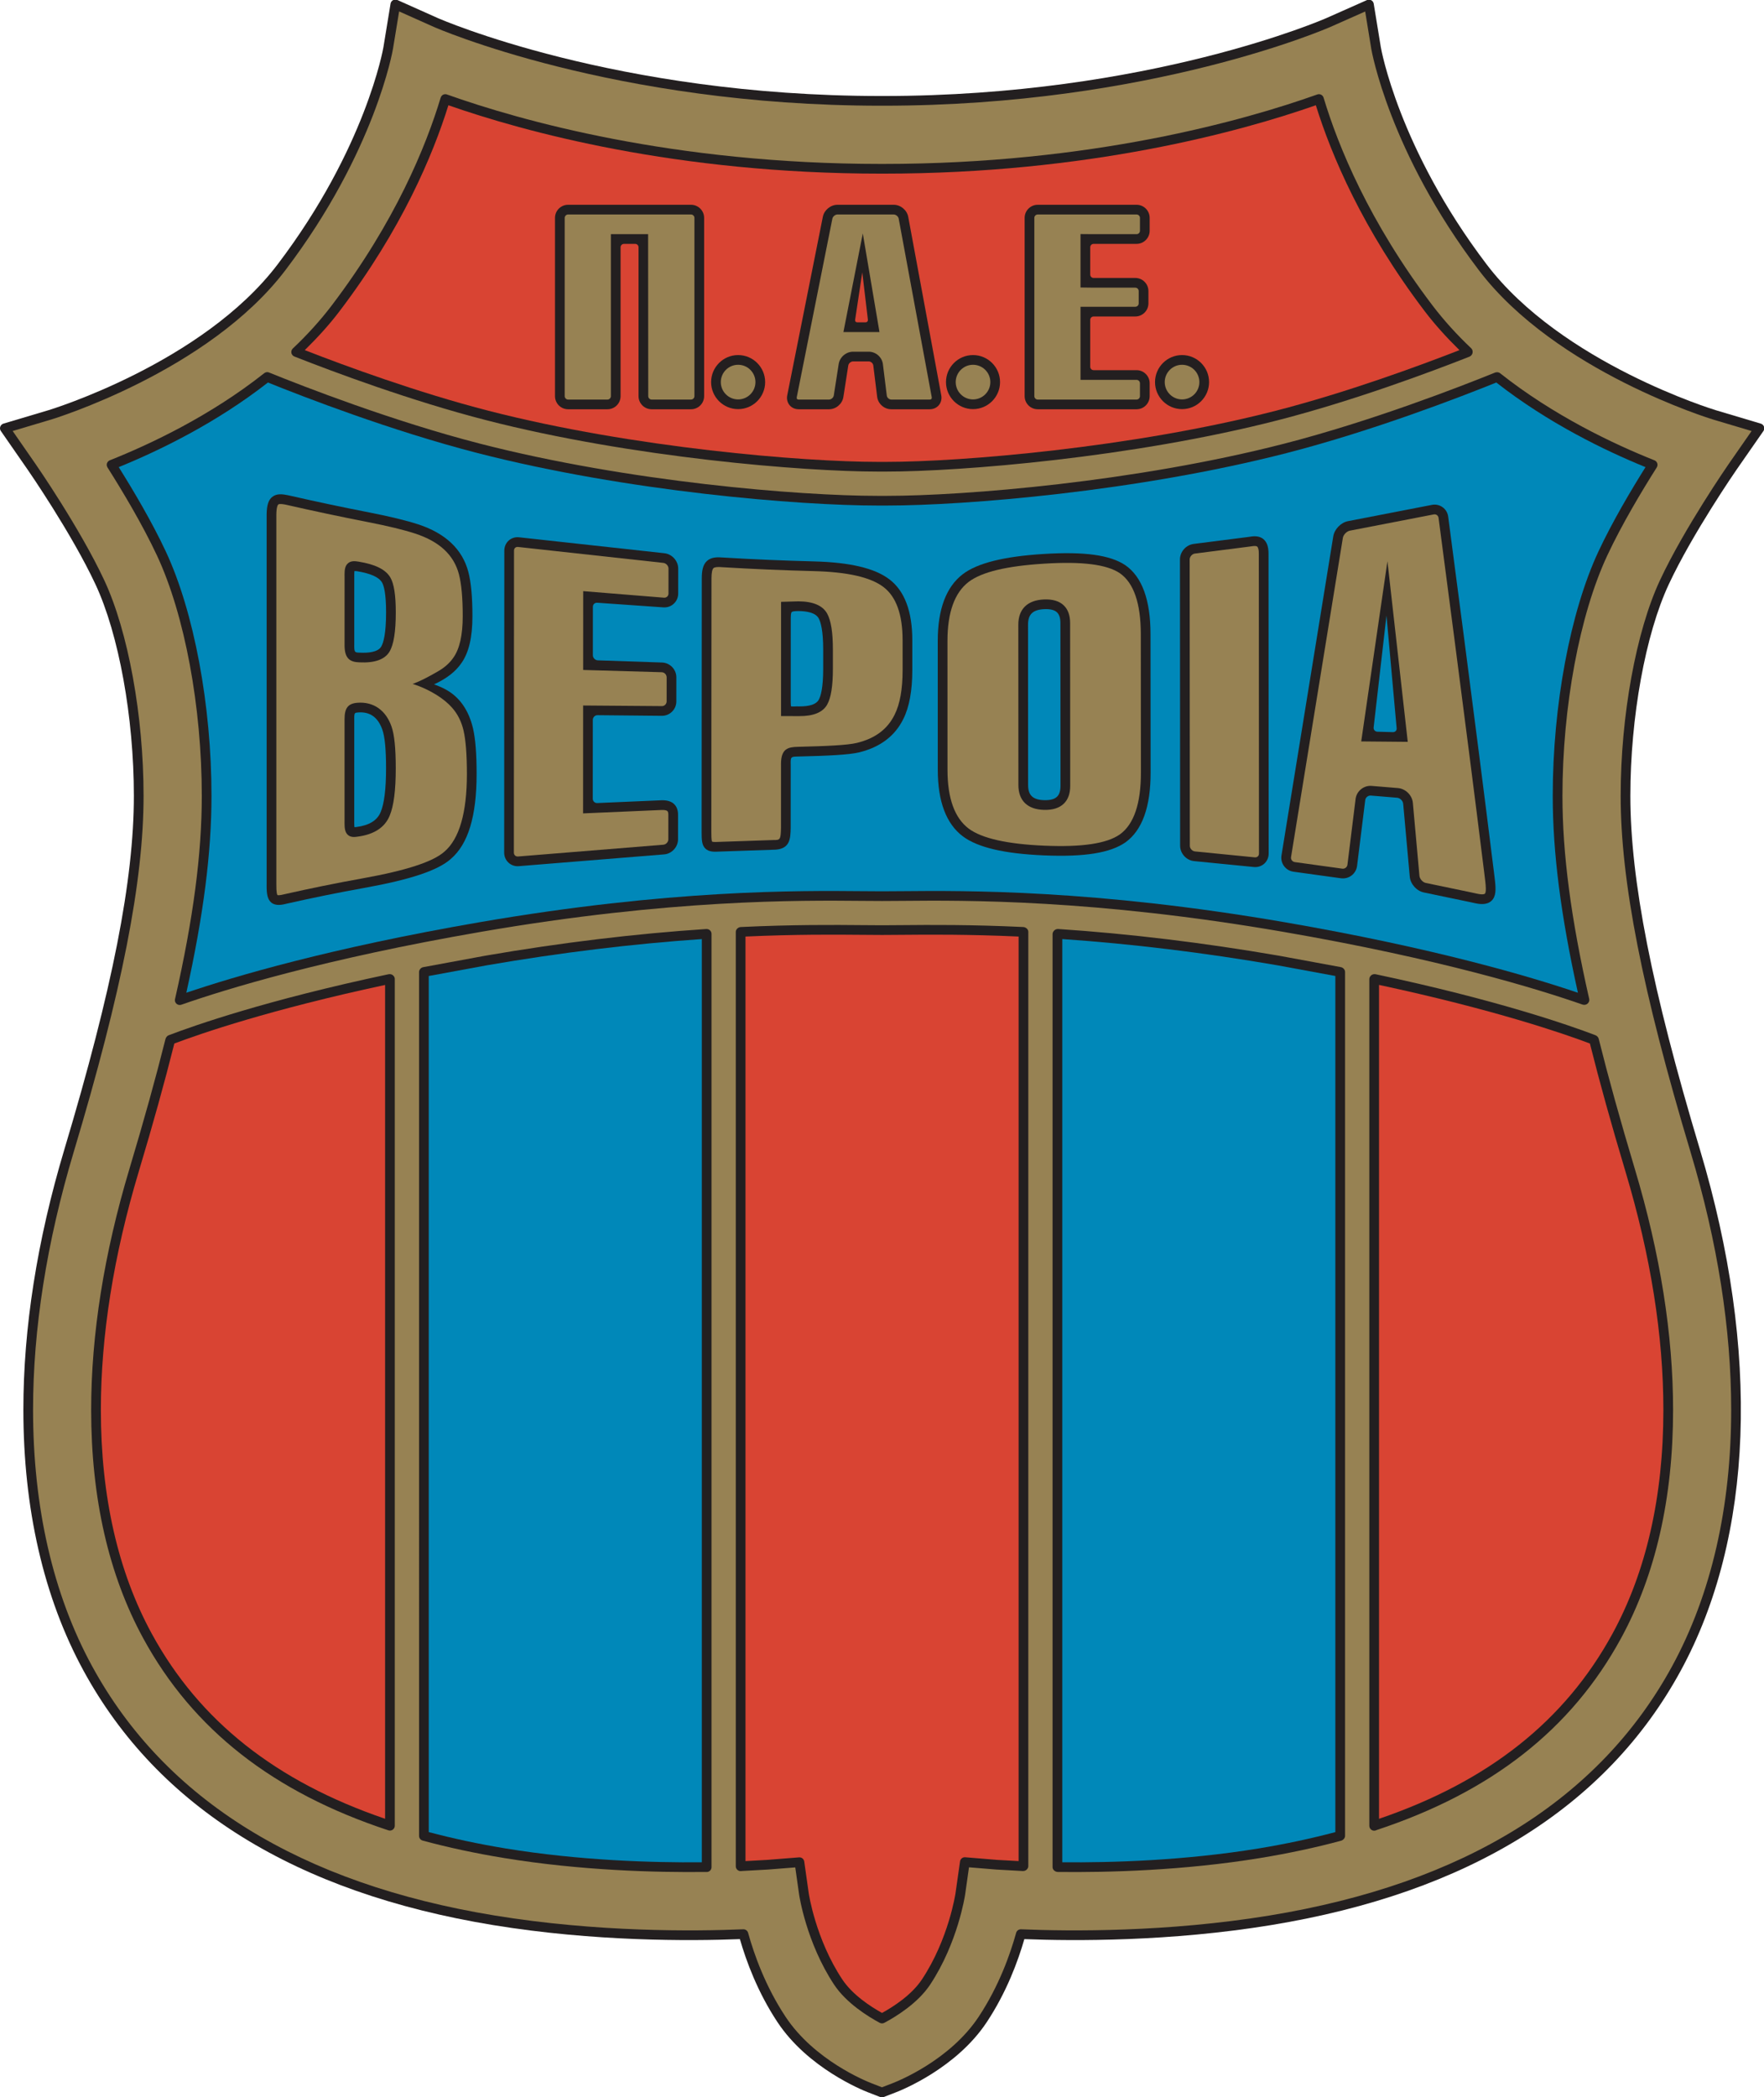
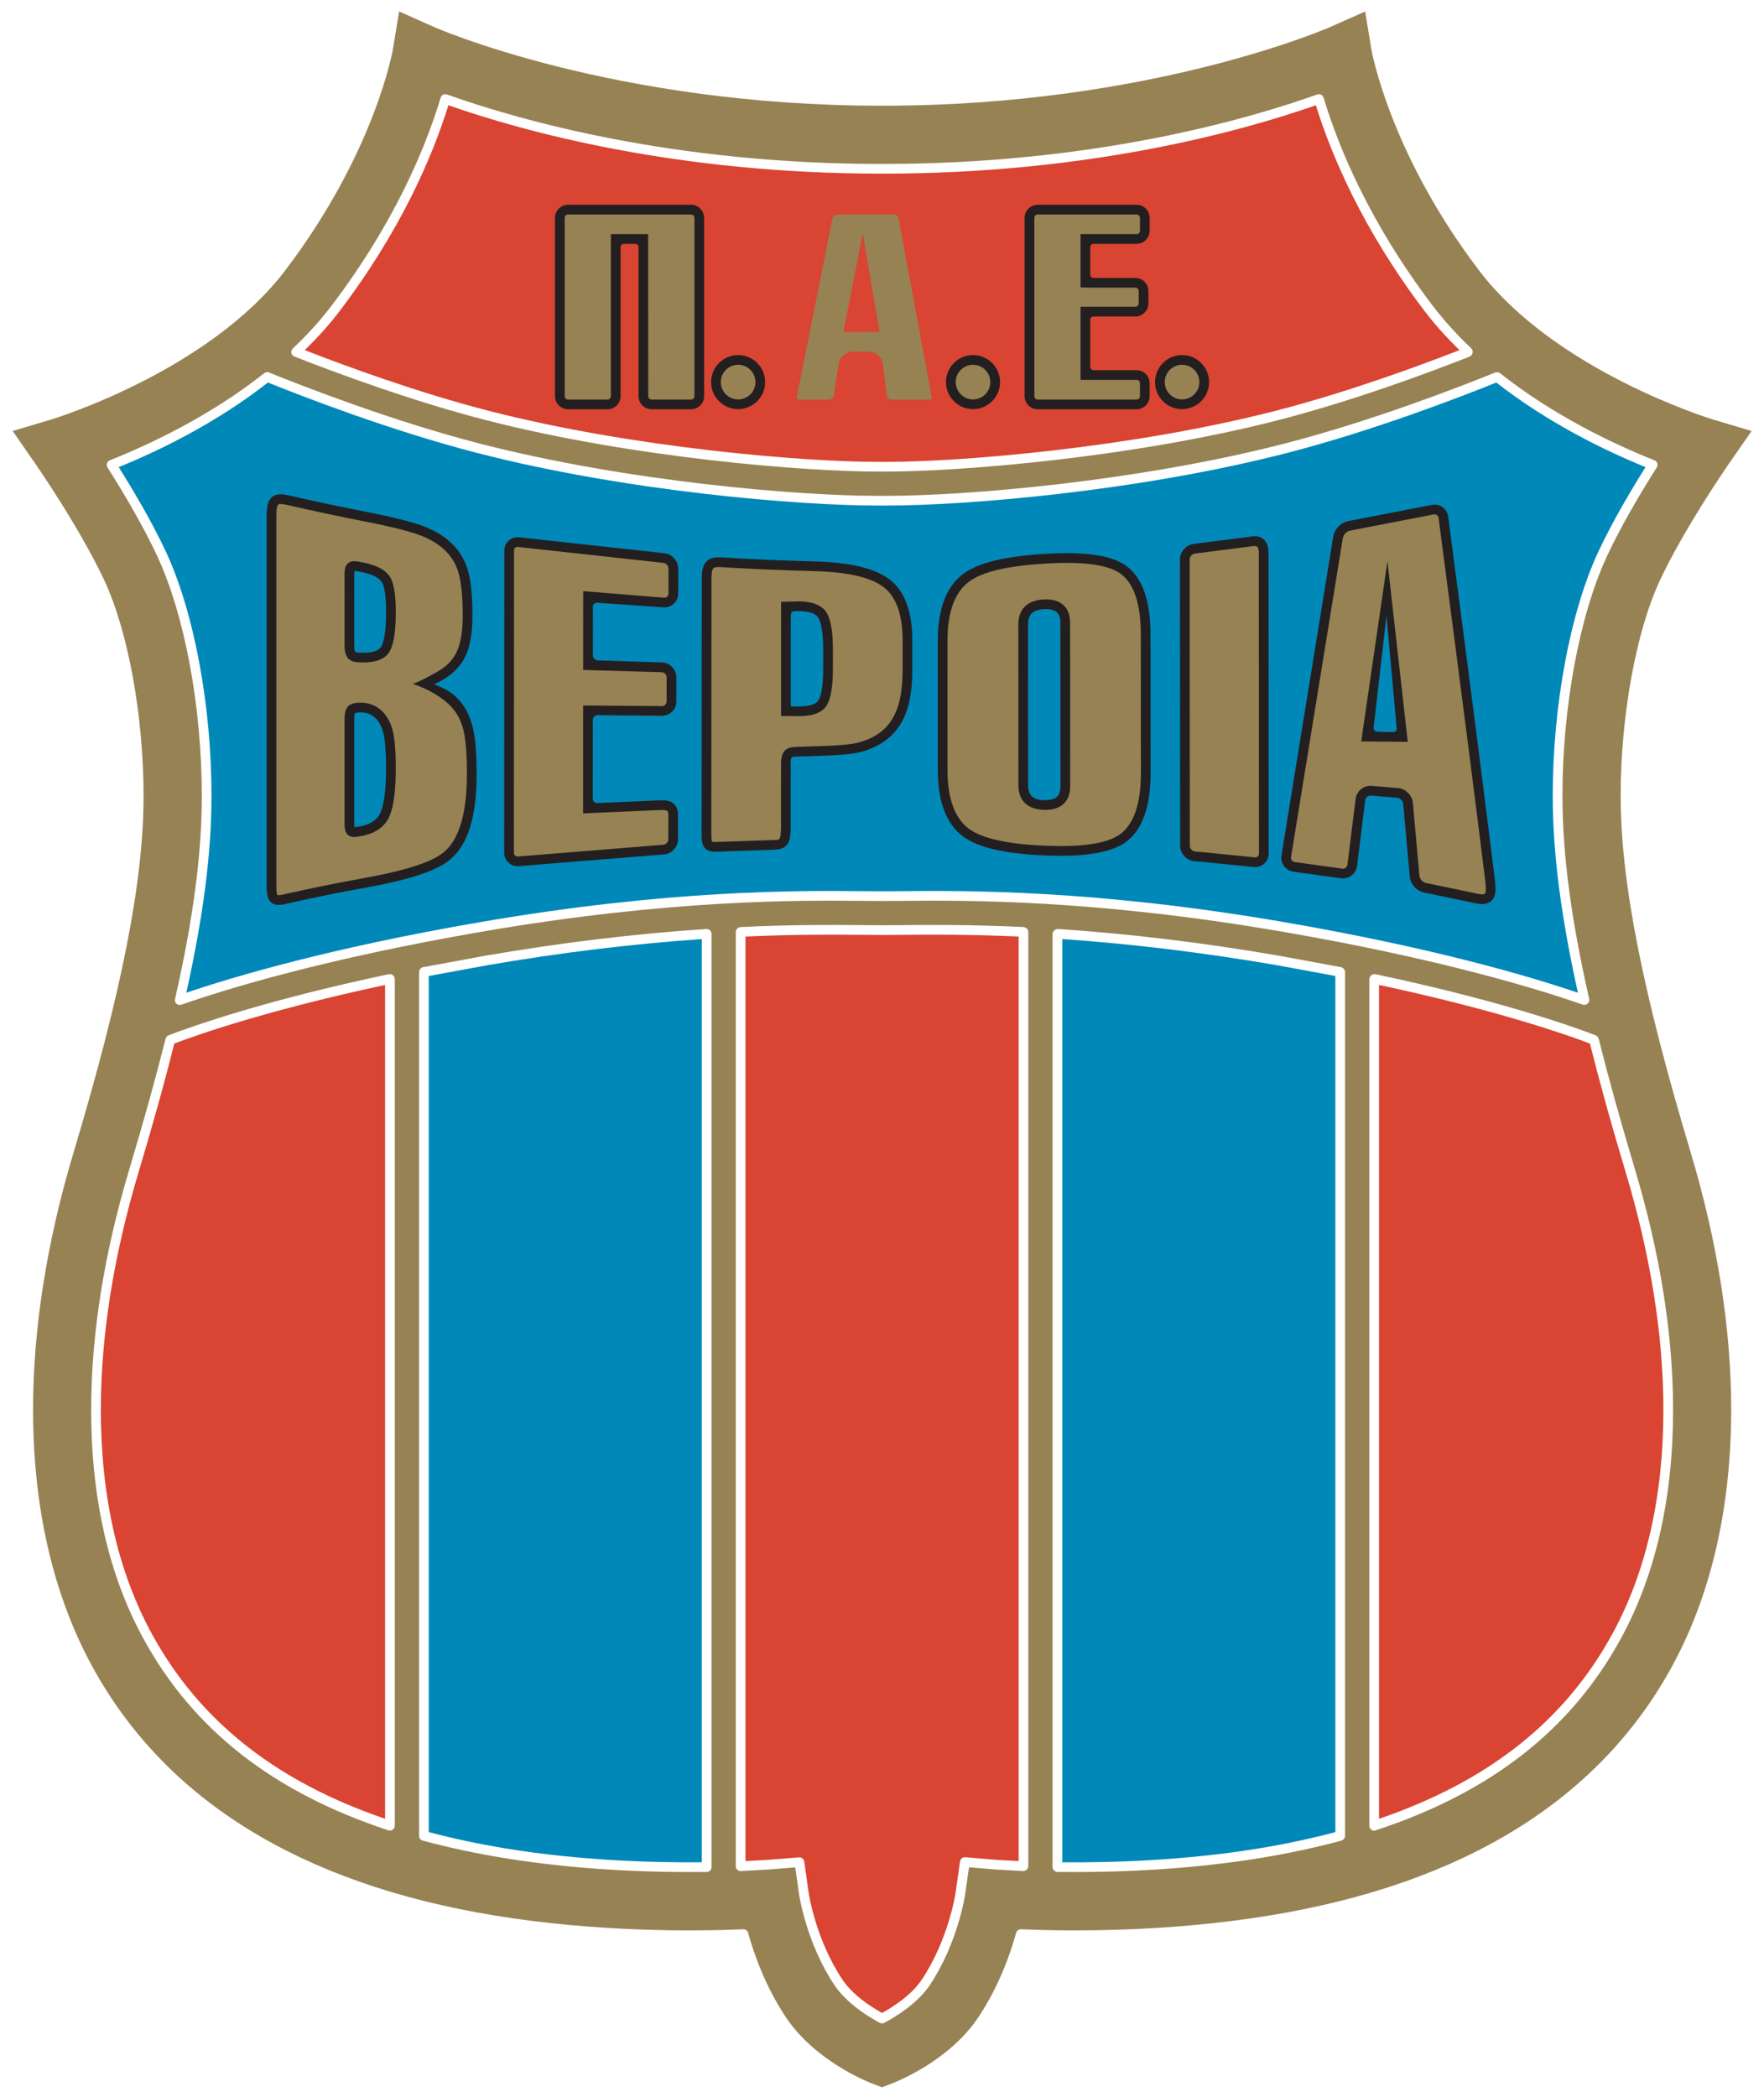
<svg xmlns="http://www.w3.org/2000/svg" width="521.33pt" height="619.56pt" viewBox="0 0 521.33 619.56" version="1.1">
  <defs>
    <clipPath id="clip1">
-       <path d="M 0 0 L 521.328 0 L 521.328 619.559 L 0 619.559 Z M 0 0 " />
-     </clipPath>
+       </clipPath>
  </defs>
  <g id="surface1">
    <g clip-path="url(#clip1)" clip-rule="nonzero">
      <path style=" stroke:none;fill-rule:nonzero;fill:rgb(13.699%,12.199%,12.5%);fill-opacity:1;" d="M 116.16 0.047 C 115.77 0.258 115.5 0.637 115.426 1.074 L 113.312 13.965 C 113.262 14.258 108.121 43.789 82.047 78.109 C 59.84 107.34 14.766 121.062 14.312 121.195 L 1.023 125.156 C 0.586 125.289 0.234 125.621 0.082 126.059 C 0.027 126.211 0 126.371 0 126.531 C 0 126.82 0.086 127.105 0.258 127.348 L 8.16 138.738 C 8.293 138.926 21.113 157.453 28.219 172.648 C 35.109 187.391 39.562 211.918 39.562 235.137 C 39.562 260.004 33.227 292.219 19.02 339.594 C 10.934 366.555 6.906 392.488 6.906 416.473 C 6.906 445.645 12.863 471.926 24.715 493.656 C 46.68 533.926 87.395 559.191 145.723 568.754 C 175.543 573.641 203.809 573.484 218.668 572.906 C 220.547 579.418 223.91 588.582 229.777 597.438 C 238.746 610.977 254.719 617.461 256.512 618.156 L 260.129 619.559 C 260.461 619.688 260.828 619.688 261.16 619.559 L 264.781 618.164 C 266.586 617.473 282.648 610.984 291.621 597.441 C 297.492 588.578 300.855 579.414 302.734 572.906 C 317.594 573.484 345.855 573.641 375.68 568.754 C 434.004 559.195 474.719 533.93 496.688 493.656 C 518.281 454.062 520.305 399.348 502.383 339.594 C 488.176 292.219 481.836 260 481.836 235.137 C 481.836 211.918 486.289 187.391 493.184 172.645 C 500.285 157.453 513.109 138.926 513.238 138.738 L 521.152 127.355 C 521.414 126.977 521.48 126.496 521.328 126.062 C 521.18 125.629 520.828 125.293 520.387 125.16 L 507.09 121.195 C 506.637 121.062 461.539 107.312 439.355 78.109 C 413.312 43.836 408.141 14.254 408.09 13.961 L 405.988 1.105 C 405.918 0.664 405.648 0.285 405.258 0.074 C 404.867 -0.137 404.402 -0.156 403.992 0.023 L 392.078 5.309 C 391.562 5.543 339.484 28.363 261.031 28.363 L 260.367 28.363 C 181.879 28.363 129.84 5.543 129.324 5.312 L 117.426 -0.004 C 117.02 -0.184 116.555 -0.164 116.16 0.047 " />
    </g>
    <path style=" stroke:none;fill-rule:nonzero;fill:rgb(85.1%,26.7%,20%);fill-opacity:1;" d="M 407.555 290.988 C 441.527 298.266 462.109 305.367 469.879 308.301 C 472.746 319.723 476.188 332.117 480.406 346.184 C 487.828 370.93 491.594 394.602 491.594 416.539 C 491.594 442.113 486.531 464.363 476.547 482.672 C 462.484 508.453 439.863 526.328 407.555 537.359 C 407.555 533.305 407.555 294.453 407.555 290.988 " />
    <path style=" stroke:none;fill-rule:nonzero;fill:rgb(0%,53.299%,72.499%);fill-opacity:1;" d="M 313.945 277.441 C 334.422 278.848 355.789 281.441 377.508 285.191 C 377.508 285.191 390.812 287.645 394.648 288.352 C 394.648 290.703 394.648 539.062 394.648 541.289 C 387.527 543.176 379.922 544.812 371.969 546.117 C 350.02 549.711 328.535 550.336 313.945 550.203 C 313.945 547.352 313.945 280.414 313.945 277.441 " />
    <path style=" stroke:none;fill-rule:nonzero;fill:rgb(85.1%,26.7%,20%);fill-opacity:1;" d="M 266.82 276.191 C 274.531 276.121 286.113 276.027 301.039 276.699 C 301.039 279.441 301.039 546.879 301.039 549.848 C 299.199 549.746 294.699 549.496 294.699 549.496 L 285.266 548.719 C 284.508 548.656 283.832 549.195 283.727 549.945 L 282.391 559.348 C 282.371 559.48 280.355 572.906 272.496 584.77 C 269.422 589.418 264.027 592.867 260.672 594.715 C 257.34 592.863 251.977 589.414 248.902 584.77 C 241.043 572.906 239.027 559.48 239.012 559.348 L 237.684 549.977 C 237.574 549.227 236.906 548.688 236.148 548.75 L 226.707 549.496 C 226.703 549.496 222.48 549.73 220.32 549.852 C 220.32 546.844 220.32 279.398 220.32 276.699 C 235.266 276.027 246.859 276.121 254.578 276.191 L 260.359 276.23 L 261.031 276.23 L 266.82 276.191 " />
    <path style=" stroke:none;fill-rule:nonzero;fill:rgb(0%,53.299%,72.499%);fill-opacity:1;" d="M 143.895 285.191 C 165.602 281.445 186.953 278.852 207.414 277.445 C 207.414 280.465 207.414 547.355 207.414 550.203 C 192.848 550.336 171.367 549.711 149.434 546.117 C 141.445 544.805 133.832 543.168 126.715 541.281 C 126.715 539.051 126.711 290.645 126.711 288.359 C 128.633 288.008 143.895 285.191 143.895 285.191 " />
    <path style=" stroke:none;fill-rule:nonzero;fill:rgb(85.1%,26.7%,20%);fill-opacity:1;" d="M 113.809 291 C 113.809 294.527 113.809 533.328 113.809 537.348 C 81.523 526.32 58.914 508.445 44.855 482.672 C 34.871 464.363 29.809 442.117 29.809 416.539 C 29.809 394.602 33.57 370.93 40.992 346.184 C 45.215 332.105 48.656 319.715 51.523 308.301 C 59.371 305.336 79.898 298.262 113.809 291 " />
    <path style=" stroke:none;fill-rule:nonzero;fill:rgb(0%,53.299%,72.499%);fill-opacity:1;" d="M 261.988 149.363 C 285.285 149.363 335.992 145.234 380.211 133.867 C 405.73 127.305 431.629 117.285 442.215 113.012 C 457.555 125.004 474.332 133.129 486.312 138.012 C 482.062 144.793 476.516 154.133 472.402 162.93 C 464.07 180.75 458.895 208.418 458.895 235.137 C 458.895 251.906 461.281 270.48 466.336 293.301 C 452.18 288.496 423.719 280.07 379.703 272.473 C 323.508 262.773 285.145 263.121 266.707 263.289 L 261.023 263.324 L 260.367 263.324 L 254.691 263.289 C 236.258 263.121 197.895 262.773 141.699 272.473 C 97.727 280.062 69.273 288.48 55.066 293.301 C 60.121 270.477 62.504 251.914 62.504 235.137 C 62.504 208.418 57.332 180.75 49 162.93 C 44.887 154.133 39.34 144.793 35.086 138.012 C 47.07 133.129 63.848 125.004 79.188 113.012 C 89.727 117.266 115.656 127.301 141.191 133.867 C 185.406 145.234 236.117 149.363 259.414 149.363 L 261.988 149.363 " />
    <path style=" stroke:none;fill-rule:nonzero;fill:rgb(59.2%,50.999%,32.5%);fill-opacity:1;" d="M 117.957 3.375 C 120.449 4.488 128.156 7.93 128.156 7.93 C 128.676 8.164 181.23 31.23 260.367 31.23 L 261.031 31.23 C 340.102 31.23 392.723 8.164 393.246 7.93 C 393.246 7.93 400.965 4.508 403.461 3.398 C 403.898 6.094 405.262 14.426 405.262 14.426 C 405.312 14.73 410.551 44.941 437.07 79.848 C 459.816 109.785 505.809 123.805 506.27 123.945 C 506.27 123.945 514.879 126.512 517.668 127.344 C 516.008 129.734 510.883 137.102 510.883 137.102 C 510.754 137.289 497.789 156.02 490.586 171.434 C 483.527 186.523 478.969 211.531 478.969 235.137 C 478.969 260.289 485.344 292.762 499.637 340.414 C 507.645 367.117 511.633 392.781 511.633 416.48 C 511.633 445.164 505.789 470.977 494.168 492.285 C 472.645 531.738 432.621 556.516 375.215 565.926 C 344.926 570.887 316.188 570.605 301.754 570 C 301.086 569.973 300.488 570.406 300.309 571.047 C 298.555 577.391 295.203 586.84 289.23 595.855 C 280.75 608.66 265.465 614.828 263.75 615.488 C 263.75 615.488 261.406 616.391 260.648 616.684 C 259.891 616.391 257.551 615.48 257.551 615.48 C 255.844 614.82 240.645 608.656 232.168 595.855 C 226.199 586.844 222.852 577.391 221.094 571.047 C 220.914 570.406 220.316 569.973 219.652 570 C 205.215 570.605 176.477 570.887 146.188 565.926 C 88.773 556.516 48.754 531.738 27.23 492.281 C 15.609 470.973 9.77 445.164 9.77 416.48 C 9.77 392.777 13.758 367.117 21.766 340.414 C 36.059 292.766 42.43 260.297 42.43 235.137 C 42.43 211.531 37.871 186.527 30.816 171.434 C 23.582 155.965 10.645 137.285 10.516 137.102 C 10.516 137.102 5.398 129.73 3.742 127.34 C 6.527 126.508 15.133 123.945 15.133 123.945 C 15.594 123.805 61.566 109.812 84.332 79.848 C 110.941 44.82 116.094 14.727 116.141 14.426 C 116.141 14.426 117.512 6.074 117.957 3.375 M 405.293 288.113 C 404.957 288.387 404.688 288.785 404.688 289.219 L 404.688 539.438 C 404.688 539.93 404.938 540.387 405.355 540.648 C 405.77 540.91 406.289 540.941 406.734 540.734 C 406.734 540.734 406.805 540.699 406.852 540.676 C 440.77 529.457 464.398 510.934 479.062 484.047 C 489.281 465.312 494.461 442.602 494.461 416.539 C 494.461 394.32 490.656 370.371 483.156 345.359 C 478.859 331.031 475.359 318.438 472.465 306.848 C 472.352 306.395 471.898 305.992 471.461 305.828 C 463.902 302.945 442.449 295.426 406.566 287.836 C 406.145 287.746 405.629 287.84 405.293 288.113 M 311.598 274.871 C 311.309 275.141 311.074 275.535 311.074 275.934 L 311.074 551.648 C 311.074 552.434 311.84 553.051 312.625 553.062 C 327.336 553.242 349.652 552.676 372.434 548.945 C 380.82 547.57 388.863 545.852 396.336 543.832 C 396.961 543.664 397.52 543.066 397.52 542.418 L 397.52 287.156 C 397.52 286.465 396.934 285.855 396.254 285.73 L 377.992 282.363 C 355.688 278.516 333.734 275.859 312.738 274.469 C 312.344 274.445 311.887 274.598 311.598 274.871 M 266.797 273.324 L 261.023 273.363 L 260.367 273.363 L 254.602 273.324 C 246.633 273.254 234.586 273.145 218.926 273.887 C 218.16 273.922 217.453 274.562 217.453 275.328 L 217.453 551.379 C 217.453 551.785 217.625 552.176 217.93 552.445 C 218.23 552.719 218.637 552.848 219.039 552.805 L 219.285 552.777 C 219.316 552.777 226.938 552.352 226.938 552.352 C 226.938 552.352 233.055 551.867 235.031 551.715 C 235.312 553.676 236.172 559.75 236.172 559.75 C 236.191 559.895 238.27 573.91 246.512 586.355 C 250.129 591.812 256.512 595.766 259.992 597.633 C 260.414 597.859 260.922 597.859 261.344 597.637 C 264.852 595.77 271.27 591.816 274.891 586.355 C 283.133 573.906 285.211 559.895 285.23 559.754 C 285.23 559.754 286.098 553.656 286.375 551.688 C 288.355 551.852 294.465 552.352 294.465 552.352 L 302.277 552.789 C 302.672 552.809 303.113 552.668 303.402 552.398 C 303.688 552.129 303.906 551.75 303.906 551.355 L 303.906 275.305 C 303.906 274.539 303.172 273.922 302.406 273.883 C 286.781 273.145 274.758 273.254 266.797 273.324 M 143.406 282.363 L 125.07 285.746 C 124.391 285.871 123.844 286.512 123.844 287.199 L 123.848 542.406 C 123.848 543.055 124.281 543.621 124.906 543.789 C 132.406 545.824 140.504 547.559 148.969 548.945 C 171.66 552.664 193.895 553.238 208.582 553.062 C 208.641 553.07 208.711 553.074 208.711 553.074 C 209.113 553.113 209.512 552.98 209.812 552.711 C 210.113 552.438 210.281 552.051 210.281 551.648 L 210.281 275.91 C 210.281 275.133 209.66 274.496 208.883 274.477 L 208.703 274.473 C 187.609 275.863 165.684 278.52 143.406 282.363 M 114.824 287.836 C 78.816 295.453 57.359 302.988 49.809 305.879 C 49.371 306.047 49.012 306.547 48.898 307 C 46.012 318.535 42.527 331.078 38.246 345.359 C 30.742 370.371 26.941 394.32 26.941 416.539 C 26.941 442.602 32.121 465.312 42.336 484.043 C 57.043 511.008 80.742 529.559 114.793 540.766 C 115.23 540.91 115.707 540.836 116.078 540.566 C 116.453 540.297 116.676 539.863 116.676 539.406 L 116.676 289.195 C 116.676 288.762 116.422 288.375 116.086 288.105 C 115.746 287.832 115.25 287.746 114.824 287.836 M 78.09 110.254 C 62.184 122.844 44.488 131.203 32.449 135.996 C 32.051 136.156 31.746 136.48 31.613 136.887 C 31.566 137.031 31.543 137.18 31.543 137.328 C 31.543 137.598 31.617 137.863 31.766 138.098 C 36.051 144.867 42.074 154.887 46.402 164.145 C 54.566 181.609 59.637 208.809 59.637 235.137 C 59.637 252.262 57.141 271.266 51.777 294.949 C 51.77 294.977 51.727 295.145 51.727 295.145 C 51.699 295.258 51.684 295.375 51.684 295.488 C 51.684 295.887 51.852 296.273 52.156 296.551 C 52.543 296.902 53.098 297.016 53.594 296.84 C 66.762 292.234 95.777 283.312 142.188 275.301 C 198.125 265.645 236.312 265.988 254.664 266.156 L 260.359 266.191 L 261.031 266.191 L 266.727 266.156 C 285.086 265.988 323.273 265.645 379.215 275.301 C 425.512 283.289 454.512 292.195 467.68 296.793 C 468.172 296.965 468.781 296.883 469.172 296.535 C 469.559 296.188 469.793 295.684 469.68 295.176 C 464.277 271.391 461.766 252.309 461.766 235.137 C 461.766 208.809 466.836 181.609 475 164.145 C 479.328 154.883 485.348 144.867 489.637 138.098 C 489.863 137.734 489.918 137.293 489.789 136.887 C 489.656 136.48 489.352 136.156 488.953 135.996 C 476.91 131.203 459.215 122.84 443.305 110.246 C 442.902 109.93 442.273 109.898 441.793 110.094 C 431.68 114.191 405.359 124.438 379.496 131.09 C 335.539 142.391 285.141 146.496 261.988 146.496 L 259.414 146.496 C 236.262 146.496 185.863 142.391 141.906 131.09 C 116.102 124.453 89.82 114.227 79.719 110.137 L 79.539 110.059 C 79.055 109.855 78.5 109.93 78.09 110.254 M 389.312 27.91 C 367.781 35.574 322.48 48.434 261.031 48.434 L 260.367 48.434 C 198.922 48.434 153.621 35.574 132.086 27.91 C 131.719 27.781 131.309 27.805 130.961 27.98 C 130.609 28.16 130.348 28.473 130.234 28.848 C 125.898 43.23 116.797 65.555 98.031 90.254 C 94.719 94.613 90.855 98.887 86.543 102.957 C 86.18 103.301 86.023 103.805 86.121 104.293 C 86.223 104.781 86.57 105.18 87.039 105.348 L 87.281 105.438 C 98.762 109.957 121.41 118.414 143.691 124.145 C 186.695 135.203 237.496 139.324 259.414 139.324 L 261.988 139.324 C 283.906 139.324 334.703 135.203 377.711 124.145 C 400.039 118.402 422.727 109.926 434.262 105.383 C 434.719 105.199 435.102 104.758 435.195 104.277 C 435.285 103.797 435.18 103.262 434.82 102.922 C 430.52 98.855 426.668 94.594 423.367 90.254 C 404.602 65.555 395.5 43.227 391.168 28.848 C 391.055 28.473 390.793 28.16 390.441 27.98 C 390.094 27.805 389.684 27.781 389.312 27.91 " />
    <path style=" stroke:none;fill-rule:nonzero;fill:rgb(85.1%,26.7%,20%);fill-opacity:1;" d="M 100.312 91.988 C 118.762 67.711 127.965 45.727 132.52 31.098 C 154.73 38.867 199.73 51.301 260.367 51.301 L 261.031 51.301 C 321.672 51.301 366.672 38.867 388.883 31.098 C 393.438 45.727 402.641 67.707 421.086 91.988 C 424.066 95.91 427.547 99.738 431.324 103.445 C 419.402 108.094 398.086 115.945 376.996 121.367 C 334.246 132.363 283.766 136.461 261.988 136.461 L 259.414 136.461 C 237.637 136.461 187.156 132.363 144.402 121.367 C 123.305 115.941 101.957 108.078 90.074 103.445 C 93.852 99.742 97.336 95.914 100.312 91.988 " />
    <path style=" stroke:none;fill-rule:nonzero;fill:rgb(13.699%,12.199%,12.5%);fill-opacity:1;" d="M 85.215 146.336 C 93.113 148.141 101.168 149.848 109.152 151.406 C 115.309 152.613 120.027 153.762 123.574 154.91 C 131.664 157.562 136.656 162.285 138.41 168.953 C 139.227 172.098 139.621 176.375 139.621 182.039 C 139.621 182.055 139.621 182.07 139.621 182.086 C 139.621 188.277 138.559 192.801 136.387 195.875 C 134.676 198.406 131.996 200.488 128.273 202.191 C 129.414 202.602 130.66 203.109 131.855 203.777 C 135.855 206.008 138.523 209.84 139.789 215.176 C 140.508 218.273 140.855 222.684 140.855 228.652 C 140.855 228.672 140.855 228.691 140.855 228.711 C 140.852 241.188 138.348 249.395 133.23 253.77 C 129.445 257.152 121.324 259.871 107.672 262.328 C 99.891 263.73 92.227 265.285 84.938 266.938 C 83.34 267.355 81.527 267.711 80.238 266.707 C 78.973 265.715 78.797 263.875 78.797 261.715 C 78.797 261.539 78.801 261.363 78.801 261.188 C 78.801 261.184 78.801 152.031 78.801 152.031 C 78.828 149.285 79.324 147.723 80.457 146.809 C 81.789 145.738 83.523 145.984 85.215 146.336 M 112.664 191.039 C 113.32 189.914 114.102 187.246 114.102 180.914 C 114.102 180.914 114.102 180.91 114.102 180.906 C 114.102 175.266 113.434 172.965 112.875 172.039 C 111.934 170.5 109.523 169.426 105.512 168.762 C 105.512 168.762 105.023 168.723 104.766 168.699 C 104.73 168.891 104.699 169.188 104.699 169.859 C 104.699 169.969 104.699 170.086 104.703 170.215 C 104.703 170.215 104.699 190.465 104.699 190.484 C 104.699 190.629 104.695 190.762 104.695 190.887 C 104.695 192.773 104.945 192.781 106.312 192.824 C 106.32 192.824 106.328 192.824 106.34 192.824 C 108.676 192.945 111.672 192.73 112.664 191.039 M 104.766 244.391 C 104.992 244.371 105.266 244.348 105.266 244.348 C 105.262 244.348 105.262 244.348 105.262 244.348 C 105.262 244.348 105.285 244.344 105.297 244.344 C 109.129 243.848 111.484 242.398 112.504 239.91 C 113.559 237.41 114.094 233.066 114.094 227.008 C 114.094 226.996 114.094 226.988 114.094 226.977 C 114.094 221.445 113.727 217.617 113 215.59 C 111.727 211.93 109.324 210.215 105.855 210.488 C 104.859 210.566 104.695 210.578 104.695 212.156 C 104.695 212.32 104.695 212.496 104.699 212.688 C 104.699 212.688 104.695 242.711 104.695 242.73 C 104.695 242.859 104.691 242.98 104.691 243.09 C 104.691 243.84 104.73 244.176 104.766 244.391 " />
    <path style=" stroke:none;fill-rule:nonzero;fill:rgb(13.699%,12.199%,12.5%);fill-opacity:1;" d="M 150.363 159.684 C 149.527 160.422 149.047 161.508 149.047 162.664 L 149.004 251.895 C 149.004 253.059 149.465 254.121 150.301 254.887 C 151.141 255.648 152.242 256.012 153.402 255.898 L 196.227 252.43 C 198.508 252.277 200.383 250.277 200.383 247.969 C 200.383 247.953 200.387 240.84 200.387 240.84 C 200.387 240.84 200.387 240.836 200.387 240.84 C 200.391 240.312 200.402 238.707 199.254 237.586 C 198.406 236.762 197.168 236.387 195.465 236.438 L 176.52 237.254 C 176.164 237.273 175.828 237.148 175.574 236.91 C 175.324 236.668 175.188 236.336 175.188 235.977 L 175.199 212.684 C 175.199 212.312 175.348 211.965 175.609 211.699 C 175.879 211.438 176.227 211.297 176.602 211.301 L 195.59 211.484 C 196.73 211.496 197.805 211.059 198.617 210.254 C 199.434 209.449 199.883 208.379 199.883 207.234 L 199.887 200.109 C 199.891 197.773 197.992 195.812 195.656 195.738 L 176.668 195.094 C 175.879 195.062 175.211 194.367 175.215 193.578 L 175.223 179.281 C 175.223 178.926 175.355 178.609 175.598 178.387 C 175.84 178.16 176.164 178.055 176.516 178.078 L 196.055 179.445 C 197.219 179.523 198.312 179.137 199.141 178.355 C 199.969 177.578 200.43 176.512 200.43 175.355 L 200.434 167.984 C 200.438 165.699 198.582 163.66 196.305 163.445 L 153.461 158.746 C 152.336 158.605 151.195 158.945 150.363 159.684 " />
    <path style=" stroke:none;fill-rule:nonzero;fill:rgb(13.699%,12.199%,12.5%);fill-opacity:1;" d="M 213.707 164.719 C 222.598 165.254 231.613 165.637 240.508 165.863 C 251.184 166.137 258.48 167.859 262.809 171.133 C 267.328 174.539 269.621 180.605 269.621 189.164 L 269.621 197.973 C 269.621 204.039 268.73 208.895 266.98 212.395 C 264.516 217.438 260.121 220.762 253.914 222.281 C 250.852 223.016 244.777 223.297 235.969 223.508 C 233.633 223.562 233.633 223.562 233.688 226.043 C 233.688 226.043 233.68 244.59 233.68 244.621 C 233.613 247.793 233.547 251.074 228.449 251.055 C 228.449 251.055 212.527 251.602 212.539 251.598 C 210.984 251.691 209.504 251.695 208.496 250.738 C 207.426 249.73 207.352 248.184 207.355 245.754 L 207.355 245.758 C 207.355 245.758 207.402 170.84 207.402 170.828 C 207.418 168.887 207.617 166.926 208.941 165.727 C 210.211 164.578 212.004 164.566 213.707 164.719 M 233.754 208.66 C 233.852 208.703 234.172 208.766 235.23 208.707 C 235.258 208.703 235.285 208.703 235.316 208.703 L 236.238 208.707 C 239.289 208.723 241.211 208.074 241.945 206.789 C 242.555 205.727 243.281 203.27 243.285 197.598 L 243.285 191.949 C 243.285 186.277 242.555 183.766 241.941 182.66 C 240.977 180.926 238.164 180.547 235.969 180.531 C 234.504 180.527 234.094 180.715 233.98 180.828 C 233.898 180.91 233.707 181.234 233.703 182.492 L 233.695 207.449 C 233.695 208.223 233.762 208.551 233.762 208.637 C 233.762 208.652 233.758 208.66 233.754 208.66 " />
    <path style=" stroke:none;fill-rule:nonzero;fill:rgb(13.699%,12.199%,12.5%);fill-opacity:1;" d="M 332.574 166.984 C 337.512 170.402 340.016 177.254 340.02 187.348 L 340.051 228.297 C 340.055 238.391 337.562 245.305 332.637 248.852 C 328.141 252.004 320.477 253.23 308.52 252.719 C 296.801 252.223 288.969 250.387 284.57 247.105 C 279.648 243.406 277.152 236.789 277.152 227.445 L 277.141 189.355 C 277.141 180.02 279.629 173.387 284.543 169.637 C 288.879 166.348 296.699 164.398 308.441 163.668 C 320.434 162.914 328.098 163.969 332.574 166.984 M 312.406 235.375 C 313.078 234.719 313.422 233.648 313.422 232.191 L 313.395 184.059 C 313.395 182.609 313.055 181.555 312.387 180.918 C 311.641 180.207 310.371 179.891 308.605 179.973 C 305.254 180.129 303.82 181.492 303.824 184.539 L 303.844 231.949 C 303.848 234.984 305.273 236.316 308.613 236.406 C 310.379 236.453 311.656 236.105 312.406 235.375 " />
    <path style=" stroke:none;fill-rule:nonzero;fill:rgb(13.699%,12.199%,12.5%);fill-opacity:1;" d="M 369.359 158.582 L 368.855 158.652 L 352.805 160.699 C 350.516 160.98 348.719 163.008 348.723 165.312 L 348.773 249.879 C 348.777 252.172 350.633 254.203 352.914 254.41 L 370.539 256.152 C 371.676 256.273 372.809 255.914 373.637 255.168 C 374.465 254.422 374.941 253.336 374.941 252.18 L 374.898 163.48 C 374.887 161.488 374.391 160.113 373.383 159.277 C 372.434 158.488 371.117 158.262 369.359 158.582 " />
    <path style=" stroke:none;fill-rule:nonzero;fill:rgb(13.699%,12.199%,12.5%);fill-opacity:1;" d="M 426.324 149.84 C 427.254 150.5 427.844 151.496 427.996 152.645 C 428.078 153.258 436.199 214.676 441.316 256.078 L 441.488 257.422 L 441.824 260.215 C 442.09 262.715 442.191 264.891 440.734 266.191 C 439.348 267.43 437.281 267.145 435.848 266.824 C 435.848 266.824 435.844 266.824 435.848 266.824 L 434.172 266.461 L 420.836 263.68 C 418.68 263.25 416.84 261.199 416.641 259.016 L 414.695 237.469 C 414.617 236.598 413.781 235.766 412.914 235.691 L 405.125 235.047 C 404.328 234.984 403.574 235.602 403.477 236.395 L 401.066 255.82 C 400.926 256.957 400.348 257.965 399.441 258.66 C 398.531 259.352 397.406 259.641 396.281 259.48 L 382.312 257.547 C 381.172 257.398 380.172 256.812 379.492 255.895 C 378.812 254.984 378.539 253.848 378.73 252.723 L 394.031 158.473 C 394.371 156.336 396.305 154.355 398.422 153.965 L 423.129 149.176 C 424.262 148.941 425.398 149.18 426.324 149.84 M 412.488 215.984 C 412.672 215.789 412.766 215.531 412.766 215.238 C 412.766 215.199 412.762 215.156 412.758 215.117 C 412.758 215.117 410.957 195.156 409.758 181.855 C 408.418 193.512 405.965 214.883 405.965 214.883 C 405.961 214.934 405.953 214.988 405.953 215.035 C 405.953 215.324 406.051 215.59 406.227 215.797 C 406.438 216.035 406.746 216.176 407.098 216.184 L 411.641 216.309 C 411.98 216.316 412.281 216.203 412.488 215.984 " />
    <path style=" stroke:none;fill-rule:nonzero;fill:rgb(13.699%,12.199%,12.5%);fill-opacity:1;" d="M 167.895 60.5 C 165.762 60.5 164.023 62.234 164.023 64.371 L 164.023 117.043 C 164.023 119.18 165.762 120.914 167.895 120.914 L 179.535 120.914 C 181.672 120.914 183.406 119.18 183.406 117.043 L 183.406 73.055 C 183.406 72.5 183.859 72.051 184.414 72.051 L 187.707 72.051 C 188.262 72.051 188.715 72.5 188.715 73.055 L 188.715 117.043 C 188.715 119.18 190.449 120.914 192.586 120.914 L 204.223 120.914 C 206.359 120.914 208.098 119.18 208.098 117.043 L 208.098 64.371 C 208.098 62.234 206.359 60.5 204.223 60.5 L 167.895 60.5 " />
-     <path style=" stroke:none;fill-rule:nonzero;fill:rgb(13.699%,12.199%,12.5%);fill-opacity:1;" d="M 264.125 60.5 C 266.16 60.5 268.047 62.066 268.418 64.07 L 278.184 116.824 C 278.379 117.871 278.121 118.918 277.473 119.695 C 276.828 120.473 275.848 120.914 274.781 120.914 L 263.395 120.914 C 261.316 120.914 259.492 119.301 259.234 117.238 L 258.09 107.945 C 258.016 107.34 257.387 106.781 256.773 106.781 L 252.098 106.781 C 251.465 106.781 250.797 107.355 250.699 107.98 L 249.25 117.293 C 248.934 119.324 247.074 120.914 245.02 120.914 L 236.023 120.914 C 234.953 120.914 233.973 120.469 233.336 119.691 C 232.695 118.91 232.445 117.859 232.656 116.809 L 243.184 64.043 C 243.578 62.055 245.48 60.5 247.508 60.5 L 264.125 60.5 M 253.387 95.234 L 255.766 95.234 C 256.004 95.234 256.199 95.152 256.332 95.004 C 256.441 94.879 256.5 94.715 256.5 94.531 C 256.5 94.492 256.496 94.453 256.492 94.414 C 256.492 94.414 255.59 86.797 254.836 80.457 C 253.879 86.805 252.727 94.469 252.727 94.469 C 252.723 94.516 252.715 94.562 252.715 94.609 C 252.715 94.773 252.766 94.914 252.855 95.023 C 252.977 95.16 253.156 95.234 253.387 95.234 " />
    <path style=" stroke:none;fill-rule:nonzero;fill:rgb(13.699%,12.199%,12.5%);fill-opacity:1;" d="M 306.691 60.5 C 304.559 60.5 302.82 62.234 302.82 64.371 L 302.82 117.043 C 302.82 119.18 304.559 120.914 306.691 120.914 L 335.898 120.914 C 338.035 120.914 339.77 119.18 339.77 117.043 L 339.77 113.238 C 339.77 111.102 338.035 109.363 335.898 109.363 L 323.211 109.363 C 322.652 109.363 322.203 108.914 322.203 108.359 L 322.203 94.508 C 322.203 93.953 322.652 93.504 323.211 93.504 L 335.527 93.504 C 337.664 93.504 339.402 91.766 339.402 89.633 L 339.402 85.996 C 339.402 83.859 337.664 82.121 335.527 82.121 L 323.211 82.121 C 322.652 82.121 322.203 81.672 322.203 81.117 L 322.203 73.055 C 322.203 72.5 322.652 72.051 323.211 72.051 L 335.898 72.051 C 338.035 72.051 339.77 70.312 339.77 68.18 L 339.77 64.371 C 339.77 62.234 338.035 60.5 335.898 60.5 L 306.691 60.5 " />
    <path style=" stroke:none;fill-rule:nonzero;fill:rgb(13.699%,12.199%,12.5%);fill-opacity:1;" d="M 210.16 112.891 C 210.16 117.289 213.738 120.875 218.145 120.875 C 222.547 120.875 226.129 117.289 226.129 112.891 C 226.129 108.484 222.547 104.902 218.145 104.902 C 213.738 104.902 210.16 108.484 210.16 112.891 " />
    <path style=" stroke:none;fill-rule:nonzero;fill:rgb(13.699%,12.199%,12.5%);fill-opacity:1;" d="M 279.578 112.891 C 279.578 117.289 283.16 120.875 287.562 120.875 C 291.969 120.875 295.551 117.289 295.551 112.891 C 295.551 108.484 291.969 104.902 287.562 104.902 C 283.16 104.902 279.578 108.484 279.578 112.891 " />
    <path style=" stroke:none;fill-rule:nonzero;fill:rgb(13.699%,12.199%,12.5%);fill-opacity:1;" d="M 341.355 112.891 C 341.355 117.289 344.938 120.875 349.344 120.875 C 353.746 120.875 357.328 117.289 357.328 112.891 C 357.328 108.484 353.746 104.902 349.344 104.902 C 344.938 104.902 341.355 108.484 341.355 112.891 " />
    <path style=" stroke:none;fill-rule:nonzero;fill:rgb(59.2%,50.999%,32.5%);fill-opacity:1;" d="M 130.453 206.281 C 133.535 208.5 135.91 211.254 136.996 215.828 C 137.656 218.676 137.988 223.012 137.988 228.707 C 137.984 240.137 135.746 247.844 131.344 251.609 C 127.992 254.602 120.09 257.18 107.164 259.504 C 99.34 260.914 91.633 262.48 84.258 264.152 C 82.449 264.621 82.062 264.477 82.004 264.445 C 81.898 264.34 81.641 263.805 81.668 261.203 C 81.668 261.199 81.668 152.043 81.668 152.043 C 81.691 149.68 82.125 149.148 82.258 149.039 C 82.645 148.73 84.117 149.035 84.602 149.137 C 92.504 150.941 100.59 152.656 108.602 154.223 C 114.645 155.406 119.254 156.523 122.688 157.637 C 129.891 160 134.129 163.938 135.637 169.68 C 136.383 172.547 136.758 176.723 136.754 182.082 C 136.754 187.59 135.836 191.68 134.027 194.246 C 133.027 195.727 131.574 197.098 129.621 198.238 C 124.168 201.438 121.918 202.062 121.918 202.062 C 121.918 202.062 126.242 203.246 130.453 206.281 M 102.844 166.414 C 101.965 167.172 101.828 168.379 101.828 169.781 C 101.828 169.93 101.832 170.078 101.836 170.234 C 101.836 170.234 101.832 190.598 101.832 190.664 C 101.832 194.711 103.586 195.605 106.219 195.688 C 110.754 195.914 113.758 194.84 115.137 192.488 C 116.371 190.379 116.969 186.594 116.969 180.914 C 116.969 175.781 116.434 172.391 115.328 170.551 C 113.898 168.219 110.93 166.754 105.98 165.934 C 104.938 165.758 103.746 165.641 102.844 166.414 M 105.629 207.629 C 102.875 207.848 101.828 209.168 101.828 212.477 C 101.828 212.555 101.828 242.711 101.828 242.711 C 101.824 242.871 101.824 243.027 101.824 243.188 C 101.824 244.656 101.957 245.926 102.828 246.688 C 103.727 247.473 104.938 247.297 105.672 247.188 C 110.543 246.551 113.734 244.473 115.152 241.012 C 116.367 238.129 116.961 233.543 116.961 227.008 C 116.961 226.996 116.961 226.988 116.961 226.977 C 116.961 221.035 116.551 216.996 115.703 214.633 C 114.027 209.816 110.352 207.258 105.629 207.629 " />
    <path style=" stroke:none;fill-rule:nonzero;fill:rgb(59.2%,50.999%,32.5%);fill-opacity:1;" d="M 195.559 239.305 C 196.391 239.277 197.008 239.402 197.254 239.641 C 197.434 239.816 197.523 240.215 197.52 240.816 L 197.516 247.98 C 197.516 248.781 196.828 249.516 196.016 249.57 L 153.152 253.043 C 152.785 253.078 152.465 252.98 152.23 252.766 C 152 252.555 151.871 252.242 151.871 251.895 L 151.914 162.664 C 151.914 162.324 152.035 162.031 152.258 161.836 C 152.48 161.641 152.789 161.555 153.125 161.598 L 196.012 166.301 C 196.852 166.379 197.566 167.164 197.566 167.984 L 197.562 175.352 C 197.562 175.711 197.426 176.031 197.18 176.266 C 196.934 176.492 196.602 176.609 196.246 176.586 L 172.355 174.652 L 172.344 197.938 L 195.562 198.605 C 196.355 198.629 197.02 199.316 197.02 200.105 L 197.016 207.234 C 197.016 207.602 196.867 207.953 196.602 208.215 C 196.336 208.48 195.984 208.621 195.617 208.617 L 172.332 208.438 L 172.32 240.312 L 195.559 239.305 " />
    <path style=" stroke:none;fill-rule:nonzero;fill:rgb(59.2%,50.999%,32.5%);fill-opacity:1;" d="M 210.457 248.648 C 210.219 248.34 210.223 246.465 210.227 245.762 L 210.27 170.84 C 210.285 169.207 210.484 168.199 210.867 167.852 C 211.211 167.539 212.07 167.449 213.496 167.578 C 222.461 168.117 231.512 168.504 240.434 168.73 C 250.492 168.988 257.246 170.52 261.082 173.422 C 264.848 176.258 266.754 181.555 266.754 189.164 C 266.754 189.164 266.758 197.977 266.758 197.977 C 266.758 203.594 265.965 208.016 264.41 211.121 C 262.301 215.434 258.648 218.168 253.238 219.492 C 250.438 220.168 244.281 220.438 235.898 220.641 C 232.93 220.711 230.816 221.125 230.816 225.73 C 230.816 225.844 230.816 225.957 230.82 226.074 L 230.812 244.59 C 230.738 248.195 230.562 248.195 228.418 248.188 C 228.371 248.188 212.398 248.734 212.398 248.734 C 210.895 248.824 210.539 248.703 210.457 248.648 M 236.227 211.574 C 240.387 211.594 243.145 210.465 244.434 208.219 C 245.59 206.203 246.148 202.73 246.152 197.602 L 246.152 191.953 C 246.152 186.832 245.598 183.34 244.449 181.27 C 243.137 178.902 240.289 177.688 235.984 177.664 L 230.836 177.812 C 230.836 182.035 230.828 211.562 230.828 211.562 L 236.227 211.574 " />
    <path style=" stroke:none;fill-rule:nonzero;fill:rgb(59.2%,50.999%,32.5%);fill-opacity:1;" d="M 308.641 249.852 C 297.672 249.387 290.152 247.691 286.289 244.809 C 282.133 241.684 280.02 235.84 280.02 227.445 L 280.012 189.355 C 280.008 180.961 282.117 175.094 286.277 171.918 C 290.148 168.988 297.457 167.223 308.621 166.531 C 319.797 165.828 327.102 166.754 330.961 169.355 C 335.059 172.195 337.148 178.25 337.152 187.348 L 337.184 228.297 C 337.188 237.418 335.098 243.547 330.973 246.516 C 327.094 249.234 319.781 250.332 308.641 249.852 M 308.473 177.109 C 303.621 177.332 300.953 179.973 300.953 184.543 L 300.977 231.953 C 300.98 236.543 303.664 239.145 308.535 239.273 C 311.105 239.344 313.082 238.723 314.406 237.43 C 315.656 236.211 316.289 234.449 316.289 232.188 L 316.262 184.055 C 316.258 181.793 315.621 180.039 314.367 178.844 C 313.031 177.57 311.047 176.988 308.473 177.109 " />
    <path style=" stroke:none;fill-rule:nonzero;fill:rgb(59.2%,50.999%,32.5%);fill-opacity:1;" d="M 396.688 256.641 L 382.695 254.707 C 382.32 254.656 382.008 254.473 381.797 254.188 C 381.582 253.902 381.496 253.547 381.559 253.188 L 396.863 158.926 C 397.016 157.977 398.008 156.957 398.953 156.781 L 423.688 151.988 C 424.047 151.914 424.387 151.98 424.66 152.176 C 424.934 152.367 425.105 152.668 425.152 153.02 C 425.234 153.637 433.355 215.039 438.473 256.43 L 438.645 257.789 L 438.973 260.52 C 439.074 261.445 439.305 263.625 438.824 264.055 C 438.75 264.117 438.285 264.43 436.473 264.023 L 434.555 263.605 L 421.395 260.867 C 420.484 260.688 419.582 259.68 419.496 258.758 L 417.555 237.211 C 417.348 234.949 415.418 233.027 413.156 232.832 L 405.355 232.188 C 403.031 232.004 400.914 233.734 400.629 236.043 L 398.223 255.469 C 398.176 255.832 397.992 256.156 397.699 256.379 C 397.41 256.602 397.051 256.691 396.688 256.641 M 410.043 165.812 L 402.293 219.051 L 416.043 219.176 L 410.043 165.812 " />
-     <path style=" stroke:none;fill-rule:nonzero;fill:rgb(59.2%,50.999%,32.5%);fill-opacity:1;" d="M 235.551 117.871 C 235.457 117.758 235.43 117.578 235.469 117.371 L 245.996 64.605 C 246.125 63.957 246.844 63.367 247.508 63.367 L 264.125 63.367 C 264.777 63.367 265.48 63.949 265.598 64.594 L 275.363 117.344 C 275.391 117.496 275.398 117.707 275.27 117.859 C 275.141 118.016 274.93 118.051 274.781 118.051 L 263.395 118.051 C 262.785 118.051 262.156 117.492 262.082 116.887 L 260.934 107.594 C 260.68 105.531 258.852 103.914 256.773 103.914 L 252.098 103.914 C 250.043 103.914 248.184 105.508 247.867 107.539 L 246.414 116.852 C 246.316 117.477 245.652 118.051 245.02 118.051 L 236.023 118.051 C 235.812 118.051 235.645 117.984 235.551 117.871 M 254.988 68.961 L 249.262 98.102 L 259.918 98.102 L 254.988 68.961 " />
+     <path style=" stroke:none;fill-rule:nonzero;fill:rgb(59.2%,50.999%,32.5%);fill-opacity:1;" d="M 235.551 117.871 C 235.457 117.758 235.43 117.578 235.469 117.371 L 245.996 64.605 C 246.125 63.957 246.844 63.367 247.508 63.367 L 264.125 63.367 C 264.777 63.367 265.48 63.949 265.598 64.594 L 275.363 117.344 C 275.391 117.496 275.398 117.707 275.27 117.859 C 275.141 118.016 274.93 118.051 274.781 118.051 L 263.395 118.051 C 262.785 118.051 262.156 117.492 262.082 116.887 L 260.934 107.594 C 260.68 105.531 258.852 103.914 256.773 103.914 L 252.098 103.914 C 250.043 103.914 248.184 105.508 247.867 107.539 L 246.414 116.852 C 246.316 117.477 245.652 118.051 245.02 118.051 L 236.023 118.051 C 235.812 118.051 235.645 117.984 235.551 117.871 M 254.988 68.961 L 249.262 98.102 L 259.918 98.102 " />
    <path style=" stroke:none;fill-rule:nonzero;fill:rgb(59.2%,50.999%,32.5%);fill-opacity:1;" d="M 319.336 84.938 L 319.336 69.152 L 323.211 69.184 L 335.898 69.184 C 336.453 69.184 336.902 68.73 336.902 68.18 L 336.902 64.371 C 336.902 63.824 336.441 63.367 335.898 63.367 L 306.691 63.367 C 306.148 63.367 305.688 63.824 305.688 64.371 L 305.688 117.043 C 305.688 117.59 306.148 118.051 306.691 118.051 L 335.898 118.051 C 336.441 118.051 336.902 117.59 336.902 117.043 L 336.902 113.238 C 336.902 112.684 336.453 112.23 335.898 112.23 L 323.211 112.23 L 319.336 112.234 L 319.336 90.645 L 323.211 90.637 L 335.527 90.637 C 336.082 90.637 336.531 90.184 336.531 89.633 L 336.531 85.996 C 336.531 85.441 336.082 84.988 335.527 84.988 L 323.211 84.988 L 319.336 84.938 " />
    <path style=" stroke:none;fill-rule:nonzero;fill:rgb(59.2%,50.999%,32.5%);fill-opacity:1;" d="M 370.832 253.301 L 353.184 251.555 C 352.359 251.48 351.641 250.695 351.641 249.879 L 351.59 165.312 C 351.59 164.473 352.32 163.648 353.152 163.547 L 369.199 161.496 L 369.871 161.402 C 370.707 161.25 371.305 161.281 371.555 161.488 C 371.695 161.602 372.023 162.031 372.031 163.504 C 372.031 163.504 372.074 252.184 372.074 252.184 C 372.074 252.527 371.949 252.832 371.719 253.039 C 371.488 253.242 371.176 253.336 370.832 253.301 " />
    <path style=" stroke:none;fill-rule:nonzero;fill:rgb(59.2%,50.999%,32.5%);fill-opacity:1;" d="M 191.578 117.043 C 191.578 117.59 192.039 118.051 192.586 118.051 L 204.223 118.051 C 204.77 118.051 205.227 117.59 205.227 117.043 L 205.227 64.371 C 205.227 63.824 204.77 63.367 204.223 63.367 L 167.895 63.367 C 167.352 63.367 166.891 63.824 166.891 64.371 L 166.891 117.043 C 166.891 117.59 167.352 118.051 167.895 118.051 L 179.535 118.051 C 180.078 118.051 180.539 117.59 180.539 117.043 L 180.539 69.184 L 191.543 69.184 L 191.578 117.043 " />
    <path style=" stroke:none;fill-rule:nonzero;fill:rgb(59.2%,50.999%,32.5%);fill-opacity:1;" d="M 213.027 112.891 C 213.027 110.066 215.32 107.773 218.145 107.773 C 220.965 107.773 223.262 110.066 223.262 112.891 C 223.262 115.711 220.965 118.008 218.145 118.008 C 215.32 118.008 213.027 115.711 213.027 112.891 " />
    <path style=" stroke:none;fill-rule:nonzero;fill:rgb(59.2%,50.999%,32.5%);fill-opacity:1;" d="M 282.449 112.891 C 282.449 110.066 284.742 107.773 287.562 107.773 C 290.387 107.773 292.684 110.066 292.684 112.891 C 292.684 115.711 290.387 118.008 287.562 118.008 C 284.742 118.008 282.449 115.711 282.449 112.891 " />
    <path style=" stroke:none;fill-rule:nonzero;fill:rgb(59.2%,50.999%,32.5%);fill-opacity:1;" d="M 344.223 112.891 C 344.223 110.066 346.52 107.773 349.344 107.773 C 352.164 107.773 354.461 110.066 354.461 112.891 C 354.461 115.711 352.164 118.008 349.344 118.008 C 346.52 118.008 344.223 115.711 344.223 112.891 " />
  </g>
</svg>